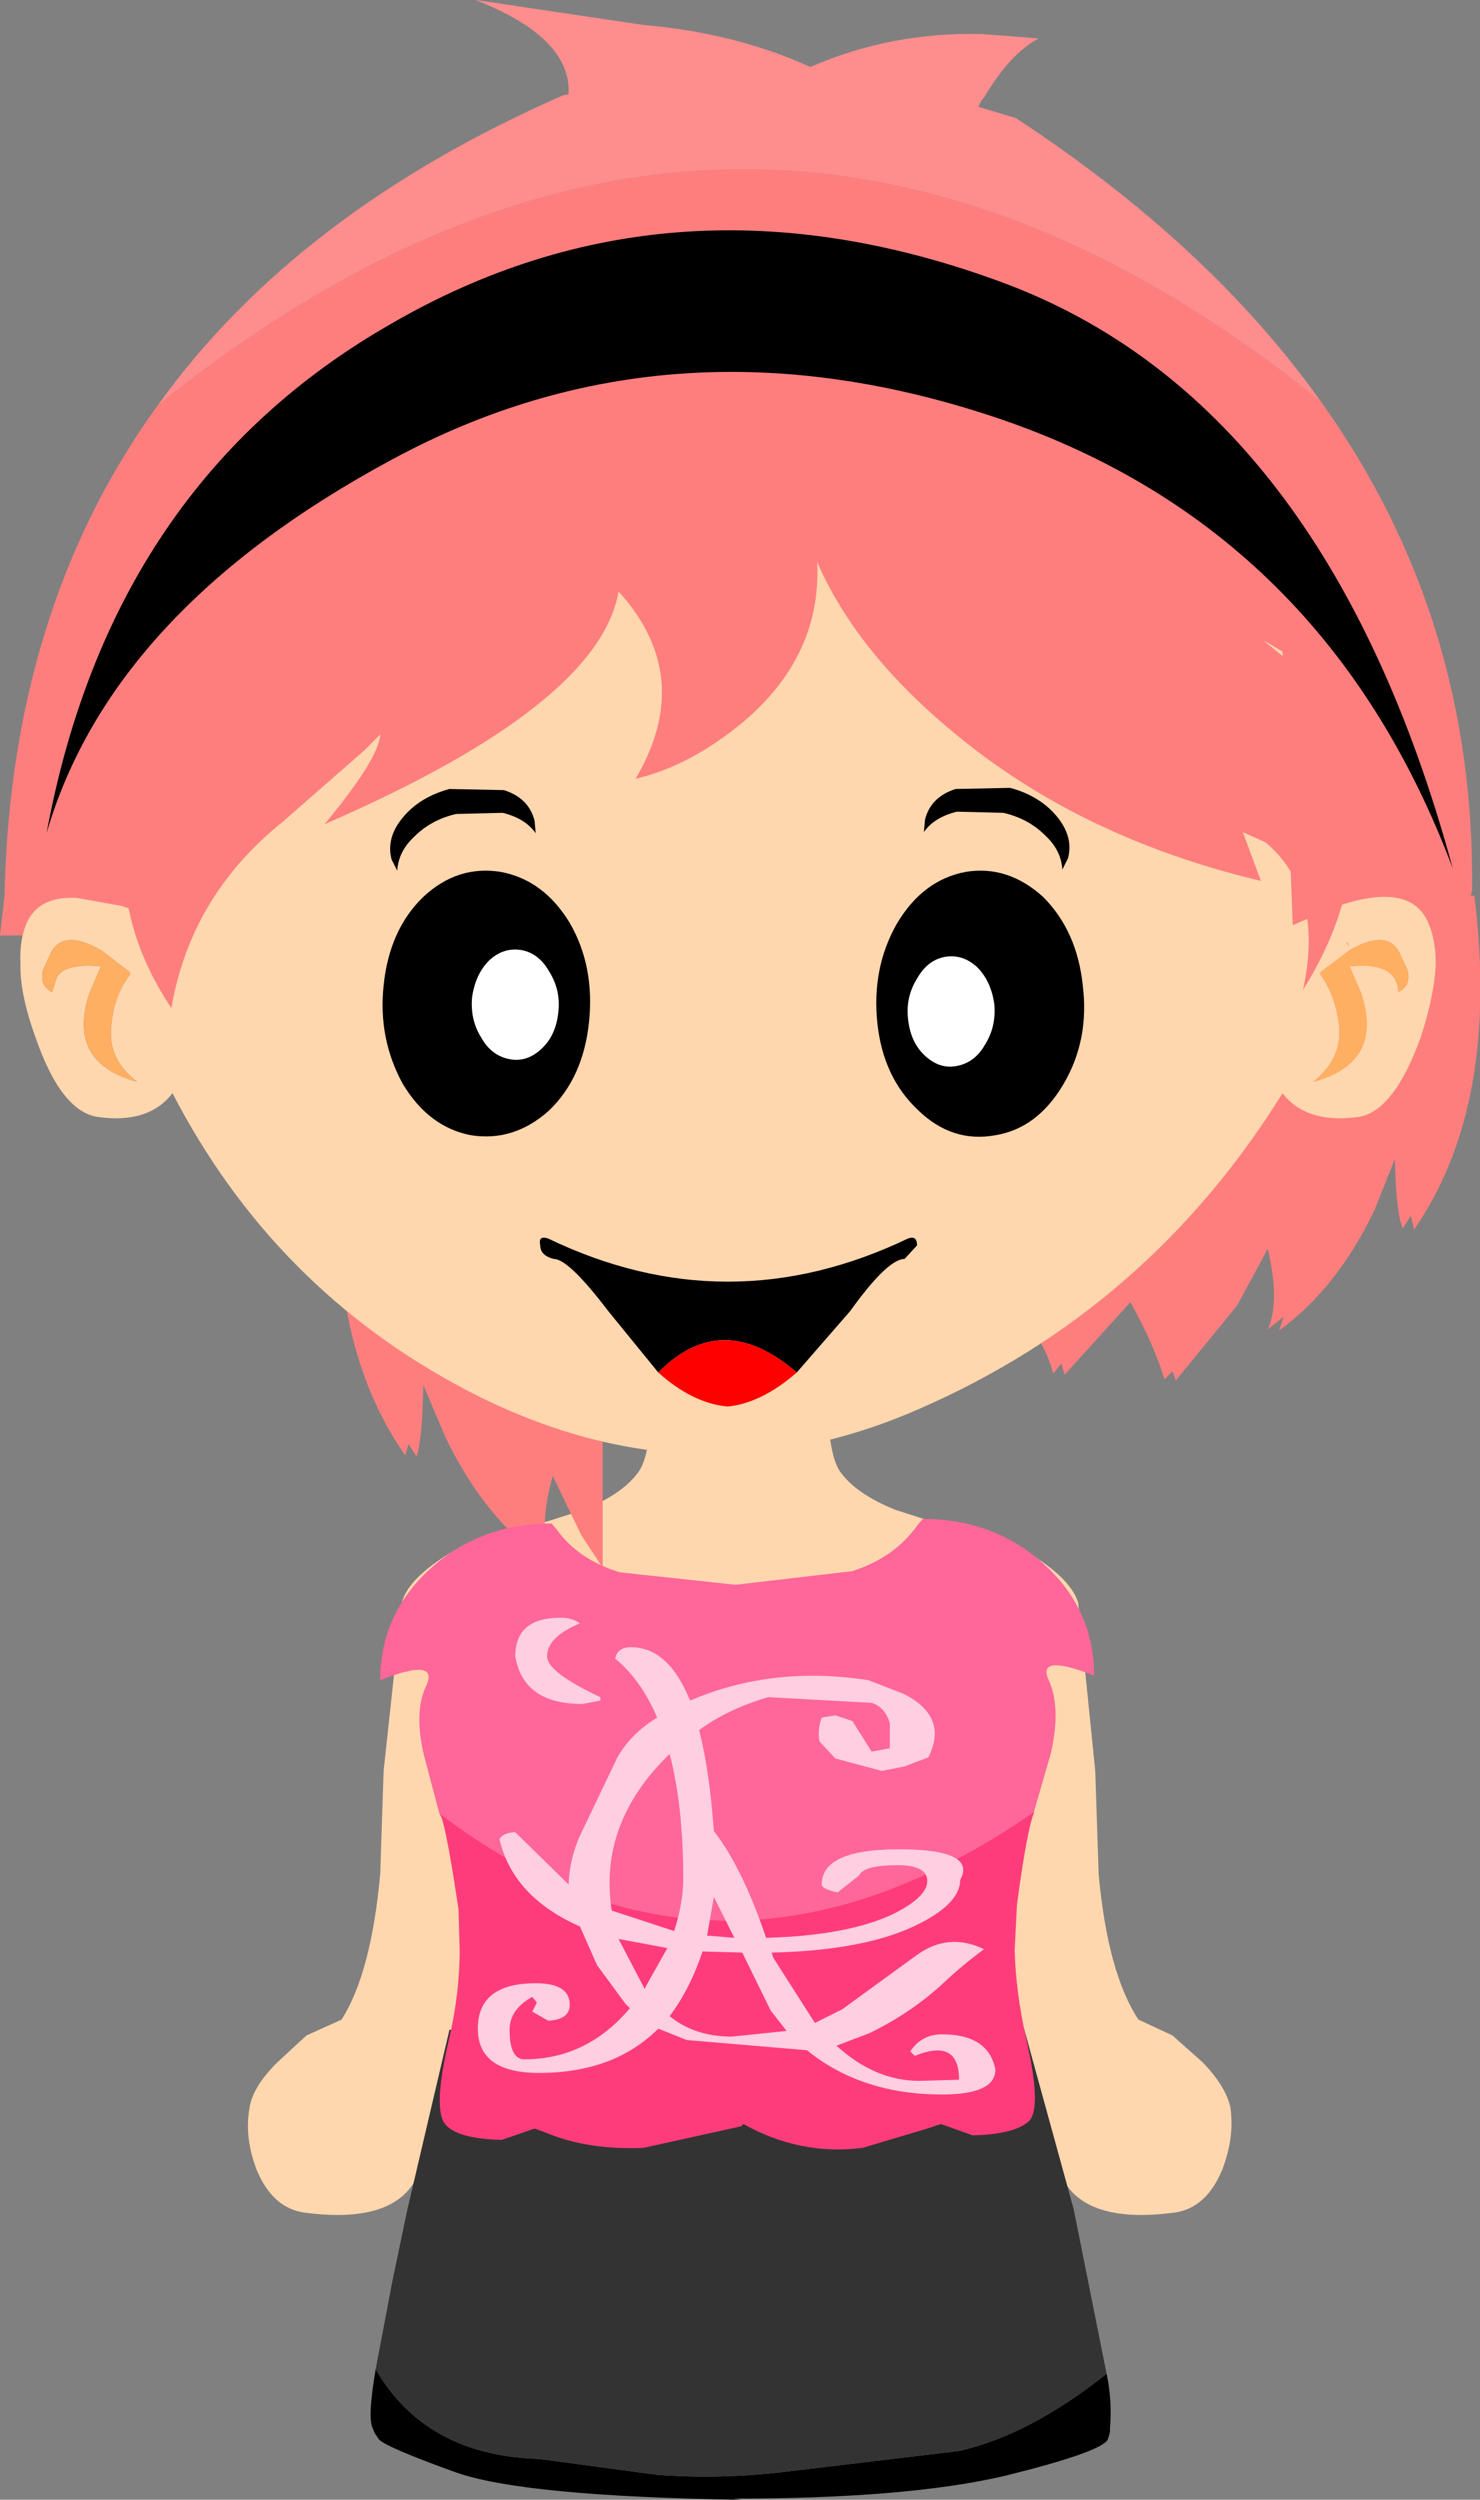
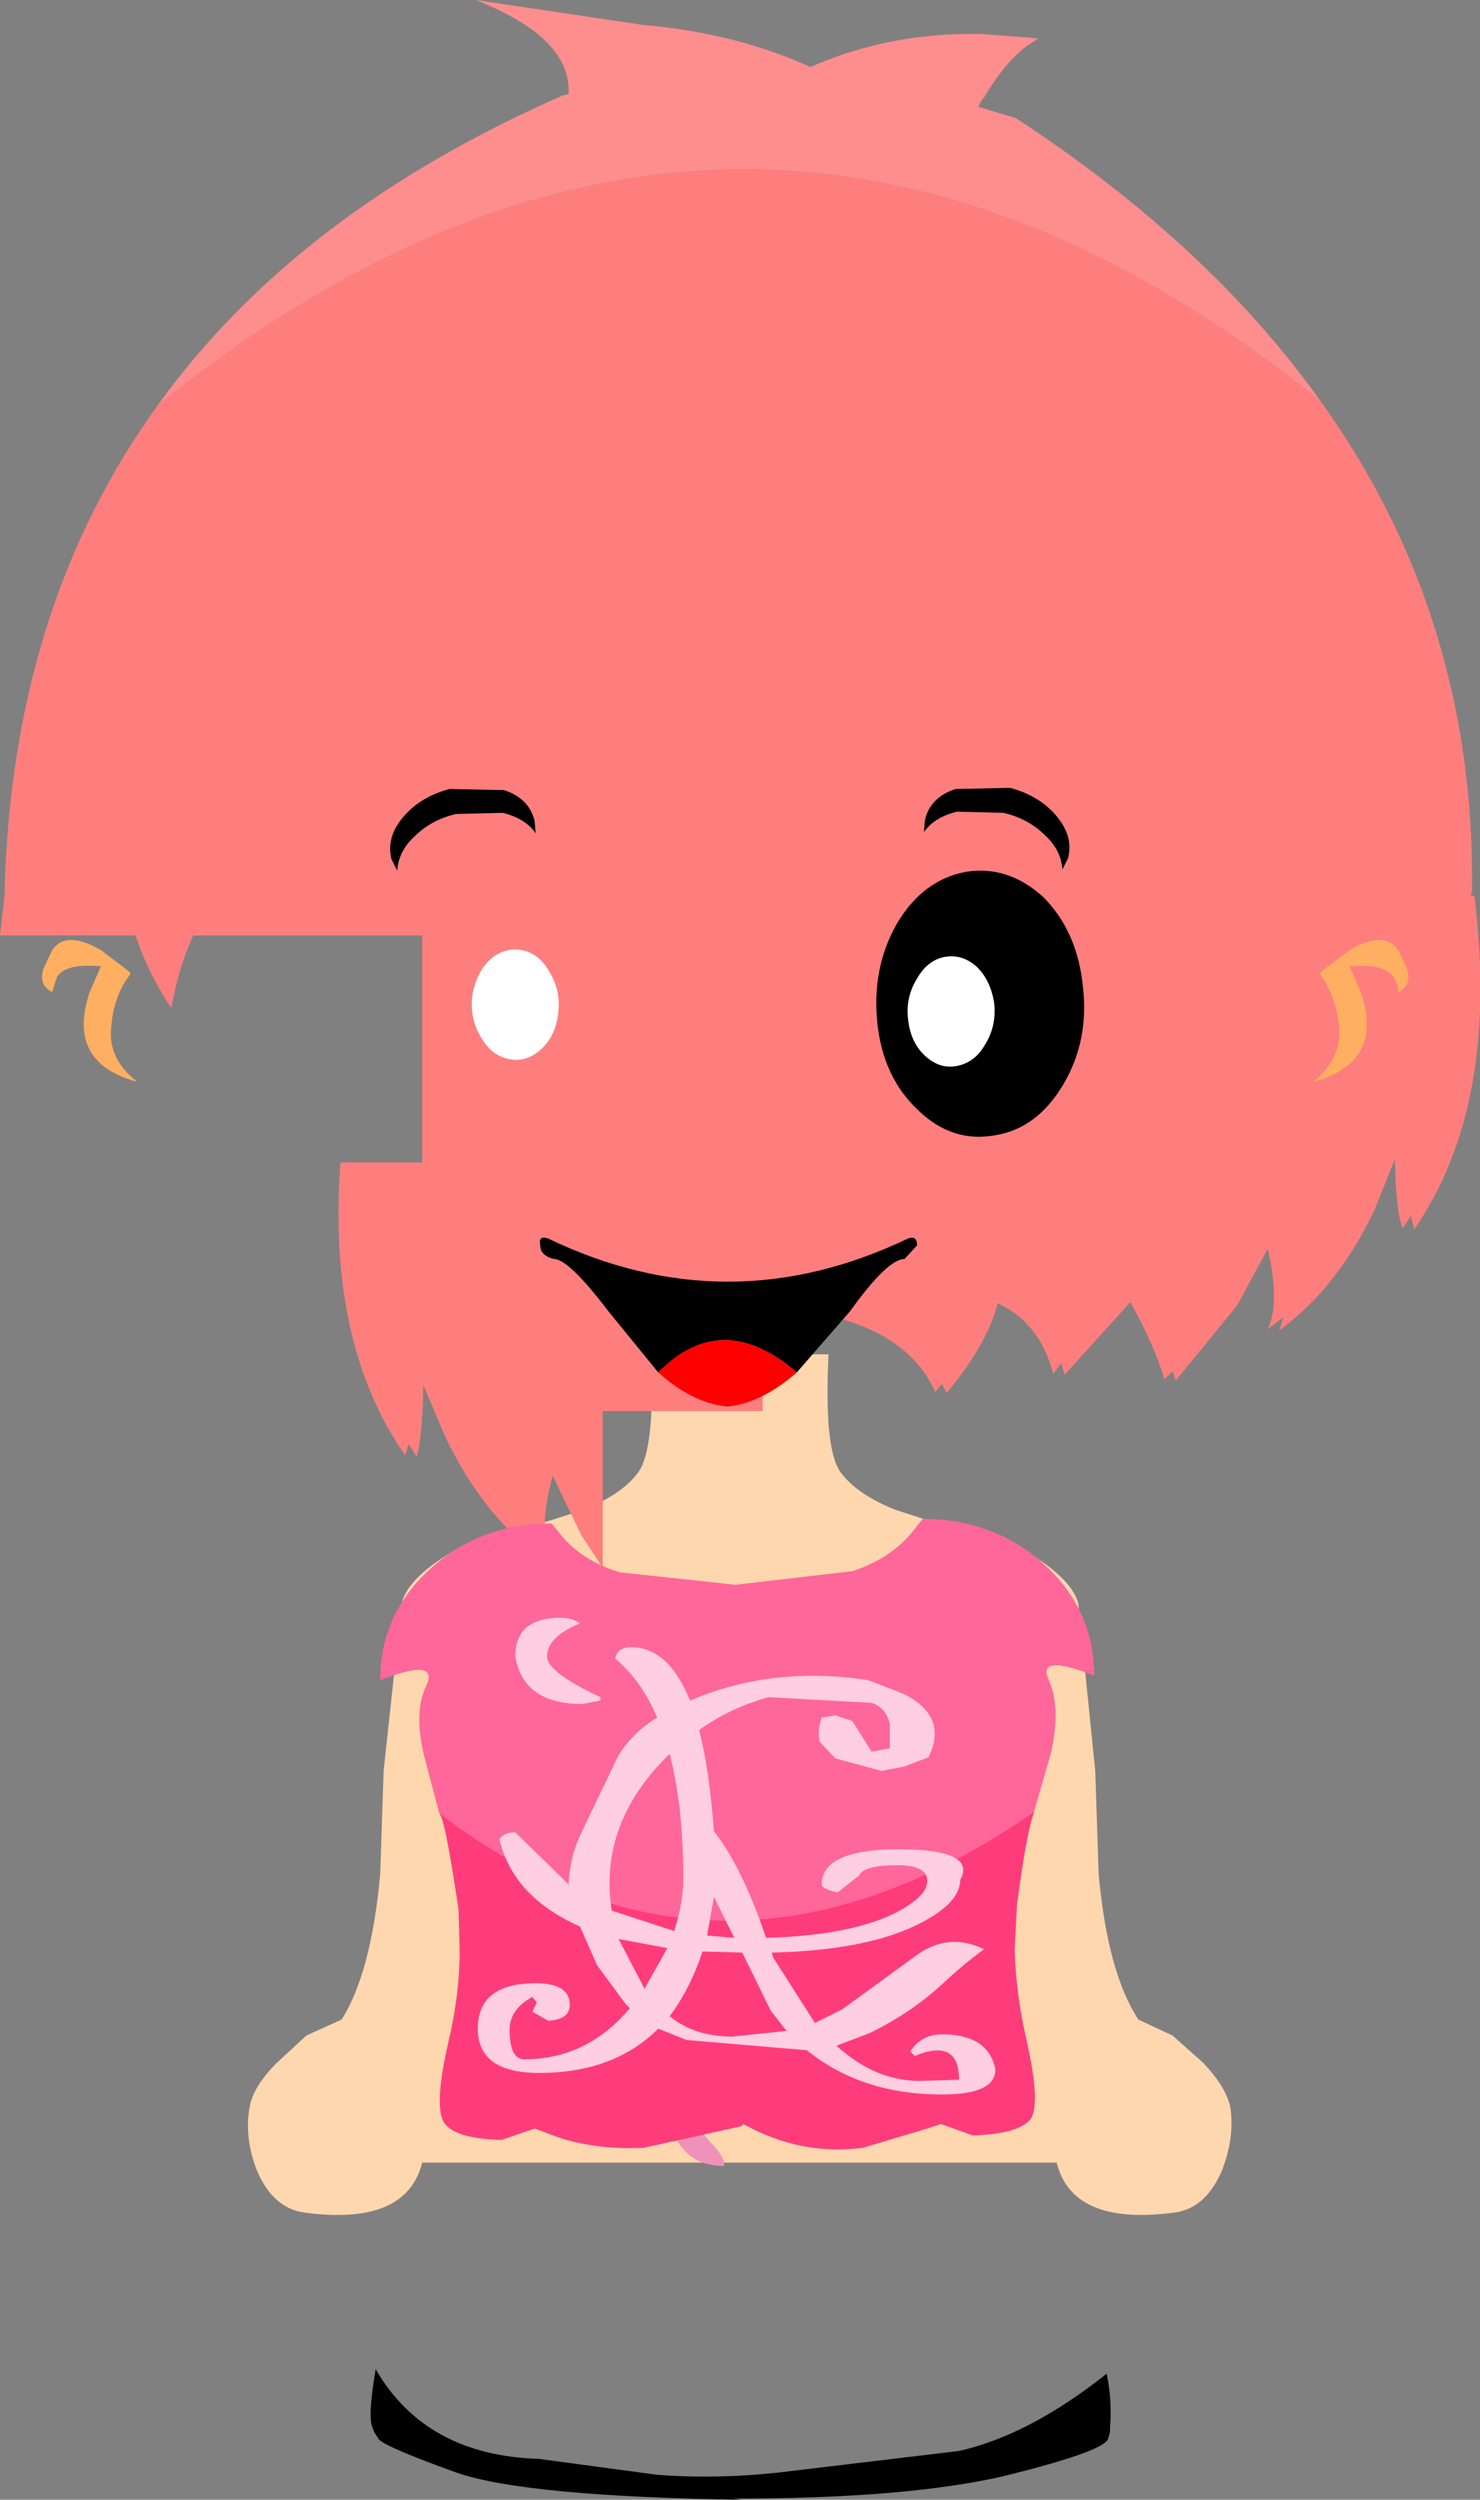
<svg xmlns="http://www.w3.org/2000/svg" height="110.1px" width="65.2px">
  <rect width="100%" height="100%" fill="#808080" stroke="none" />
  <g transform="matrix(1.0, 0.0, 0.0, 1.0, 32.3, 22.45)">
    <path d="M1.65 37.1 L2.4 37.1 2.4 37.2 4.2 37.2 Q4.0 41.3 4.7 42.35 5.4 43.35 7.15 44.05 L8.55 44.5 12.5 45.65 Q14.85 46.95 15.2 48.15 L15.95 55.55 16.1 60.1 Q16.5 64.45 17.85 66.5 L19.35 67.2 20.7 68.4 Q21.7 69.45 21.9 70.35 22.1 71.65 21.55 73.1 20.85 74.8 19.45 75.0 14.95 75.6 14.25 72.8 L-13.7 72.8 Q-14.4 75.6 -18.9 75.0 -20.3 74.8 -21.0 73.1 -21.55 71.65 -21.3 70.35 -21.15 69.45 -20.1 68.4 L-18.8 67.2 -17.25 66.5 Q-15.95 64.45 -15.55 60.1 L-15.4 55.55 -14.6 48.15 Q-14.3 46.95 -11.95 45.65 L-8.0 44.5 -6.6 44.05 Q-4.85 43.35 -4.15 42.35 -3.45 41.3 -3.6 37.2 L-1.85 37.2 -1.85 37.1 -1.1 37.1 -1.1 37.15 1.65 37.15 1.65 37.1" fill="#ffd7ae" fill-rule="evenodd" stroke="none" />
    <path d="M-25.35 -4.6 Q0.45 -25.3 25.9 -4.75 32.7 4.75 32.55 16.8 L32.5 16.95 32.5 17.0 32.65 17.0 Q33.8 26.2 30.0 31.7 L29.85 31.1 29.5 31.65 Q29.2 31.0 29.15 28.6 L28.25 30.85 Q26.6 34.3 24.05 36.15 L24.25 35.55 23.55 36.1 Q24.1 34.9 23.55 32.55 L22.2 35.05 19.5 38.35 19.35 37.95 19.0 38.3 Q18.55 36.8 17.5 34.9 L14.6 38.1 14.45 37.6 14.1 38.05 Q13.5 35.8 11.65 34.95 11.2 36.75 9.4 38.9 L9.2 38.5 8.9 38.85 Q7.5 35.75 2.45 35.2 L1.3 35.1 1.3 39.7 -5.75 39.7 -5.75 46.6 -6.7 45.15 -7.95 42.55 Q-8.6 44.9 -8.05 46.15 L-8.7 45.65 -8.55 46.1 Q-11.05 44.25 -12.7 40.8 L-13.65 38.55 Q-13.7 41.0 -13.95 41.7 L-14.3 41.15 -14.45 41.65 Q-17.9 36.7 -17.3 28.75 L-13.7 28.75 -13.7 18.75 -32.3 18.75 -32.1 17.0 -32.1 16.9 Q-31.8 4.3 -25.35 -4.6" fill="#fe7e7e" fill-rule="evenodd" stroke="none" />
    <path d="M-25.35 -4.6 Q-19.25 -13.1 -7.5 -18.25 L-7.25 -18.3 -7.25 -18.35 Q-7.15 -20.8 -11.35 -22.45 L-3.95 -21.35 Q0.1 -21.0 3.4 -19.5 6.95 -21.05 10.95 -20.95 L12.95 -20.8 13.45 -20.75 Q12.2 -20.1 11.05 -18.15 L10.95 -18.05 10.8 -17.75 10.95 -17.7 12.45 -17.25 Q21.0 -11.65 25.9 -4.75 0.45 -25.3 -25.35 -4.6" fill="#fe8d8d" fill-rule="evenodd" stroke="none" />
-     <path d="M29.7 20.25 L29.3 19.4 Q28.7 18.5 27.15 19.4 L25.9 20.35 25.85 20.45 Q26.55 21.4 26.7 22.8 26.8 24.2 25.55 25.2 28.7 24.35 27.65 21.25 L27.15 20.1 27.35 20.1 Q29.25 19.95 29.3 21.25 29.9 20.95 29.7 20.25 M27.0 19.05 L27.15 19.25 27.05 19.05 27.0 19.05 M26.5 17.5 Q29.8 16.35 30.6 18.15 30.95 18.9 30.95 20.0 30.9 21.35 30.3 23.2 29.1 26.55 27.5 26.75 25.25 27.05 24.2 25.7 18.3 35.2 8.2 39.6 -1.8 44.0 -11.8 38.75 -20.25 34.3 -24.7 25.7 -25.75 27.05 -27.95 26.75 -29.6 26.55 -30.75 23.2 -31.4 21.4 -31.4 20.1 L-31.4 20.0 Q-31.45 18.9 -31.1 18.15 -30.55 17.0 -28.9 17.1 L-26.95 17.45 Q-26.0 17.75 -24.85 18.35 -25.35 8.85 -24.25 7.9 -21.35 4.7 -15.15 2.8 -9.3 1.05 -1.95 0.8 5.45 0.55 12.25 1.9 19.45 3.35 24.2 6.25 L24.65 18.3 26.5 17.5 M-27.65 19.55 L-27.85 19.4 Q-29.4 18.5 -30.0 19.4 L-30.1 19.6 -30.4 20.25 Q-30.6 20.95 -30.0 21.25 L-29.8 20.6 Q-29.45 20.0 -28.05 20.1 L-27.85 20.1 -28.35 21.25 Q-29.4 24.35 -26.25 25.2 -27.55 24.2 -27.4 22.8 -27.3 21.4 -26.55 20.45 L-26.6 20.35 -27.65 19.55" fill="#ffd7ae" fill-rule="evenodd" stroke="none" />
    <path d="M29.7 20.25 Q29.9 20.95 29.3 21.25 29.25 19.95 27.35 20.1 L27.15 20.1 27.65 21.25 Q28.7 24.35 25.55 25.2 26.8 24.2 26.7 22.8 26.55 21.4 25.85 20.45 L25.9 20.35 27.15 19.4 Q28.7 18.5 29.3 19.4 L29.7 20.25 M-27.65 19.55 L-26.6 20.35 -26.55 20.45 Q-27.3 21.4 -27.4 22.8 -27.55 24.2 -26.25 25.2 -29.4 24.35 -28.35 21.25 L-27.85 20.1 -28.05 20.1 Q-29.45 20.0 -29.8 20.6 L-30.0 21.25 Q-30.6 20.95 -30.4 20.25 L-30.1 19.6 -30.0 19.4 Q-29.4 18.5 -27.85 19.4 L-27.65 19.55" fill="#feaf61" fill-rule="evenodd" stroke="none" />
    <path d="M10.95 -0.85 Q15.4 0.55 19.2 2.8 L22.05 4.7 24.95 7.05 Q26.45 8.5 27.05 11.35 28.1 16.4 25.1 21.15 26.05 16.85 23.45 14.65 L22.45 14.2 23.25 16.35 Q16.1 14.65 10.9 10.75 5.65 6.8 3.7 2.3 3.95 7.35 -1.3 10.6 -2.8 11.5 -4.3 11.85 -1.65 7.35 -5.05 3.6 -5.9 8.6 -18.0 13.85 -15.6 10.95 -15.55 9.9 L-16.25 10.6 -19.85 13.75 Q-23.9 17.0 -24.75 21.95 -27.4 18.0 -26.7 13.6 -26.0 9.2 -24.55 6.95 L-22.25 5.0 Q-14.15 -1.6 -5.45 -2.8 -1.75 -3.3 2.05 -2.8 L5.25 -2.3 10.95 -0.85" fill="#fe7e7e" fill-rule="evenodd" stroke="none" />
-     <path d="M-7.2 18.2 Q-6.1 20.1 -6.35 22.55 -6.6 25.0 -8.1 26.45 -9.65 27.85 -11.55 27.55 -13.4 27.2 -14.55 25.3 -15.65 23.3 -15.4 20.95 -15.15 18.5 -13.65 17.05 -12.15 15.65 -10.25 15.95 -8.35 16.3 -7.2 18.2" fill="#000000" fill-rule="evenodd" stroke="none" />
    <path d="M-7.7 22.1 Q-7.8 23.15 -8.45 23.75 -9.1 24.35 -9.85 24.2 -10.65 24.05 -11.1 23.25 -11.6 22.45 -11.5 21.45 -11.35 20.45 -10.75 19.85 -10.1 19.25 -9.3 19.4 -8.55 19.55 -8.1 20.35 -7.6 21.15 -7.7 22.1" fill="#ffffff" fill-rule="evenodd" stroke="none" />
    <path d="M7.2 18.25 Q6.1 20.2 6.35 22.6 6.6 25.0 8.15 26.45 9.65 27.9 11.55 27.55 13.4 27.25 14.55 25.3 15.7 23.35 15.4 20.95 15.15 18.55 13.65 17.05 12.1 15.65 10.25 15.95 8.35 16.3 7.2 18.25" fill="#000000" fill-rule="evenodd" stroke="none" />
    <path d="M7.7 22.4 Q7.8 23.45 8.45 24.05 9.1 24.65 9.85 24.5 10.65 24.35 11.1 23.55 11.6 22.75 11.5 21.75 11.35 20.75 10.75 20.15 10.1 19.55 9.3 19.7 8.55 19.85 8.1 20.65 7.6 21.45 7.7 22.4" fill="#ffffff" fill-rule="evenodd" stroke="none" />
    <path d="M-3.3 38.0 L-5.5 35.3 Q-7.25 33.0 -7.9 33.0 -8.5 32.85 -8.5 32.4 -8.6 31.95 -8.15 32.1 -0.25 35.9 7.7 32.1 8.1 31.95 8.1 32.4 L7.55 33.0 Q6.8 33.0 5.15 35.3 L2.8 38.0 Q-0.5 35.15 -3.3 38.0" fill="#000000" fill-rule="evenodd" stroke="none" />
    <path d="M2.8 38.0 Q1.25 39.35 -0.25 39.5 -1.8 39.35 -3.3 38.0 -0.5 35.15 2.8 38.0" fill="#ff0000" fill-rule="evenodd" stroke="none" />
-     <path d="M-15.05 -8.2 Q-2.7 -15.35 11.75 -10.05 26.1 -4.8 31.7 15.8 26.1 0.9 11.75 -4.0 -2.7 -8.9 -15.05 -2.2 -27.4 4.45 -30.25 14.25 -27.4 -1.15 -15.05 -8.2" fill="#000000" fill-rule="evenodd" stroke="none" />
    <path d="M0.85 68.55 Q2.55 69.6 1.85 71.4 2.2 69.85 0.9 69.1 -0.45 68.3 -1.5 69.6 -2.05 70.3 -1.85 70.9 L-1.05 71.85 Q-0.35 72.55 -0.4 72.95 -2.05 72.95 -2.65 71.45 -3.25 69.9 -2.15 68.8 -0.85 67.45 0.85 68.55" fill="#ef92b9" fill-rule="evenodd" stroke="none" />
    <path d="M16.45 82.1 Q16.7 83.25 16.6 84.5 L16.6 84.65 16.55 84.85 16.5 85.0 Q16.2 85.55 11.95 86.6 7.65 87.6 0.0 87.6 L0.35 87.65 Q-9.2 87.5 -12.2 86.45 -15.25 85.35 -15.6 85.0 L-15.8 84.7 -15.9 84.45 Q-16.1 83.95 -15.75 81.9 -13.55 85.7 -8.55 85.85 L-3.35 86.55 Q-0.7 86.75 2.0 86.45 L9.95 85.5 Q13.05 84.8 16.45 82.1" fill="#000000" fill-rule="evenodd" stroke="none" />
-     <path d="M-15.75 81.9 L-15.0 77.95 -14.35 74.85 -12.5 66.95 12.8 66.85 15.0 74.85 16.45 82.1 Q13.05 84.8 9.95 85.5 L2.0 86.45 Q-0.7 86.75 -3.35 86.55 L-8.55 85.85 Q-13.55 85.7 -15.75 81.9" fill="#333333" fill-rule="evenodd" stroke="none" />
    <path d="M-12.95 57.4 L-13.6 54.95 Q-14.1 52.95 -13.5 51.75 -13.0 50.55 -15.55 51.55 -15.55 48.65 -13.35 46.65 -11.15 44.65 -8.0 44.65 L-7.75 44.95 Q-6.8 46.25 -5.0 46.8 L0.1 47.35 5.25 46.75 Q7.1 46.15 8.1 44.75 L8.35 44.45 Q11.5 44.45 13.7 46.45 15.9 48.45 15.9 51.35 13.35 50.35 13.9 51.55 14.45 52.75 14.0 54.75 L13.25 57.35 Q-0.55 66.9 -12.95 57.4 M6.35 55.2 L6.3 55.1 6.25 55.1 6.35 55.2" fill="#ff6699" fill-rule="evenodd" stroke="none" />
    <path d="M13.25 57.35 L13.25 57.4 Q12.95 58.1 12.5 61.45 L12.4 63.45 Q12.45 65.3 12.9 67.3 13.6 70.35 13.05 70.95 12.45 71.55 10.55 71.6 L9.15 71.1 8.55 71.3 5.7 72.15 Q2.95 72.5 0.45 71.1 L0.35 71.2 -3.95 72.15 Q-6.4 72.25 -8.2 71.5 L-8.75 71.3 -10.2 71.8 Q-12.1 71.75 -12.65 71.15 -13.25 70.55 -12.55 67.5 -12.05 65.4 -12.05 63.45 L-12.1 61.65 Q-12.6 58.3 -12.85 57.6 L-12.95 57.4 Q-0.55 66.9 13.25 57.35" fill="#ff3c7b" fill-rule="evenodd" stroke="none" />
    <path d="M5.95 51.55 L7.5 52.15 Q9.5 53.15 8.6 54.95 L7.55 55.35 6.55 55.55 4.5 55.0 3.8 54.25 Q3.7 53.75 3.9 53.2 L4.5 53.1 5.25 53.35 6.1 54.7 6.9 54.55 6.9 53.45 Q6.7 52.75 6.1 52.55 L1.55 52.3 Q-0.2 52.8 -1.5 53.75 -1.05 55.5 -0.85 58.2 0.4 59.8 1.45 62.9 5.05 62.8 7.05 61.85 8.55 61.1 8.55 60.4 8.55 59.7 7.25 59.7 5.75 59.7 5.55 60.15 L4.6 60.9 Q3.9 60.75 3.9 60.55 3.9 59.0 7.3 59.0 10.75 59.0 10.0 60.35 10.0 61.35 8.25 62.25 5.95 63.45 1.7 63.55 L1.75 63.75 3.6 66.65 4.8 66.05 8.1 63.65 Q9.5 62.65 11.05 63.4 10.1 64.1 9.25 64.9 7.85 66.2 6.0 67.1 L4.55 67.65 Q6.25 69.2 8.2 69.2 L9.95 69.15 Q9.95 67.3 8.0 68.1 L7.8 67.9 Q8.3 67.15 9.2 67.15 11.25 67.15 11.55 68.7 11.55 69.8 9.2 69.8 5.65 69.8 3.25 67.85 L-2.05 67.4 -3.3 66.9 Q-5.25 68.85 -8.55 68.85 -11.25 68.85 -11.25 66.9 -11.25 64.9 -8.7 64.9 -7.2 64.9 -7.2 65.85 -7.2 66.5 -8.15 66.55 L-8.85 66.15 -8.65 65.75 -8.85 65.5 Q-9.85 66.05 -9.85 66.95 -9.85 68.25 -9.2 68.25 -6.45 68.25 -4.55 66.0 L-4.75 65.8 -6.0 64.1 -6.75 62.4 Q-9.7 61.1 -10.3 58.55 -10.1 58.25 -9.6 58.25 L-7.25 60.55 -7.25 60.5 Q-7.2 59.4 -6.75 58.4 L-5.1 54.95 Q-4.5 53.9 -3.35 53.2 -4.05 51.55 -5.2 50.6 -5.1 50.1 -4.5 50.1 -2.85 50.1 -1.9 52.45 1.7 50.9 5.95 51.55 M1.65 66.1 L0.4 63.55 -1.35 63.5 Q-1.9 65.15 -2.8 66.35 -1.7 67.25 -0.05 67.25 L2.35 67.0 1.65 66.1 M-6.75 49.05 Q-8.2 49.65 -8.2 50.5 -8.2 51.2 -5.85 52.3 L-5.85 52.45 -6.65 52.6 Q-9.25 52.6 -9.6 50.5 -9.6 48.8 -7.6 48.8 -7.1 48.8 -6.75 49.05 M-2.8 54.8 Q-5.95 57.85 -5.35 61.7 L-2.6 62.6 Q-2.2 61.35 -2.2 60.3 -2.2 57.1 -2.8 54.8 M0.05 62.9 L-0.85 61.1 -1.15 62.8 0.05 62.9 M-3.8 64.95 L-2.9 63.35 -5.05 62.95 -3.9 65.15 -3.8 64.95" fill="#ffcee1" fill-rule="evenodd" stroke="none" />
    <path d="M-10.1 12.35 Q-9.0 12.7 -8.75 13.7 L-8.7 14.25 Q-9.15 13.6 -10.15 13.35 L-12.2 13.4 Q-13.3 13.65 -14.05 14.4 -14.75 15.05 -14.8 15.9 L-15.05 15.4 Q-15.3 14.45 -14.55 13.55 -13.8 12.65 -12.5 12.3 L-10.1 12.35" fill="#000000" fill-rule="evenodd" stroke="none" />
    <path d="M9.8 12.3 Q8.7 12.65 8.45 13.65 L8.4 14.2 Q8.85 13.55 9.85 13.3 L11.9 13.35 Q13.0 13.6 13.75 14.35 14.45 15.0 14.5 15.85 L14.75 15.35 Q15.0 14.4 14.25 13.5 13.5 12.6 12.2 12.25 L9.8 12.3" fill="#000000" fill-rule="evenodd" stroke="none" />
  </g>
</svg>